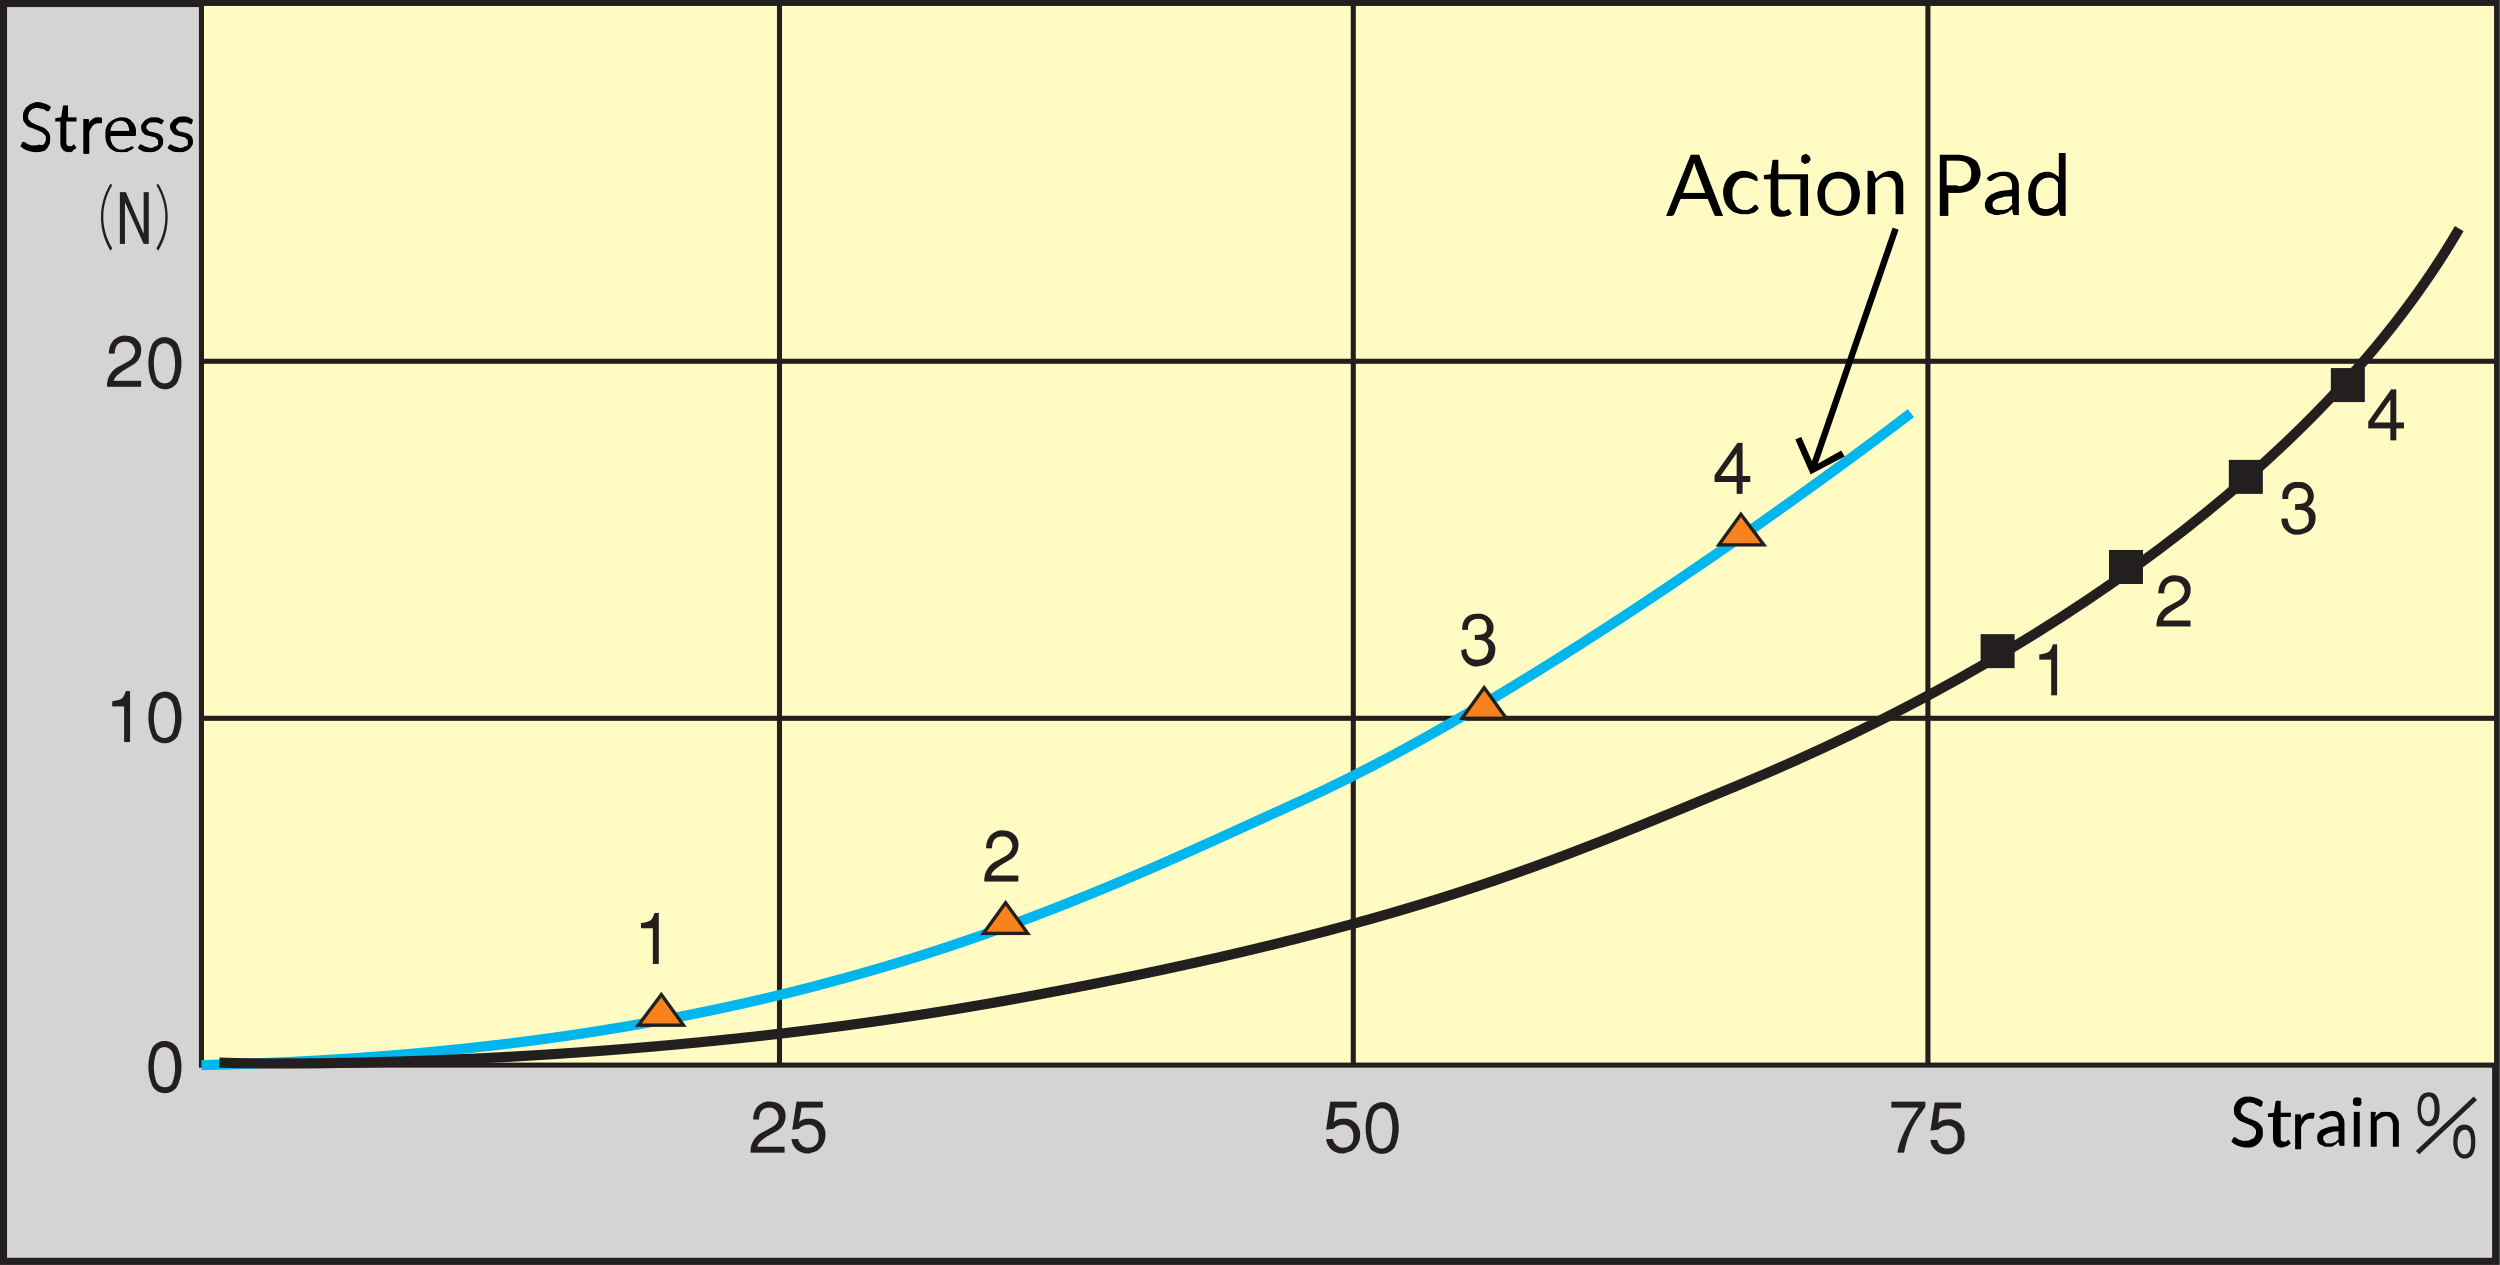
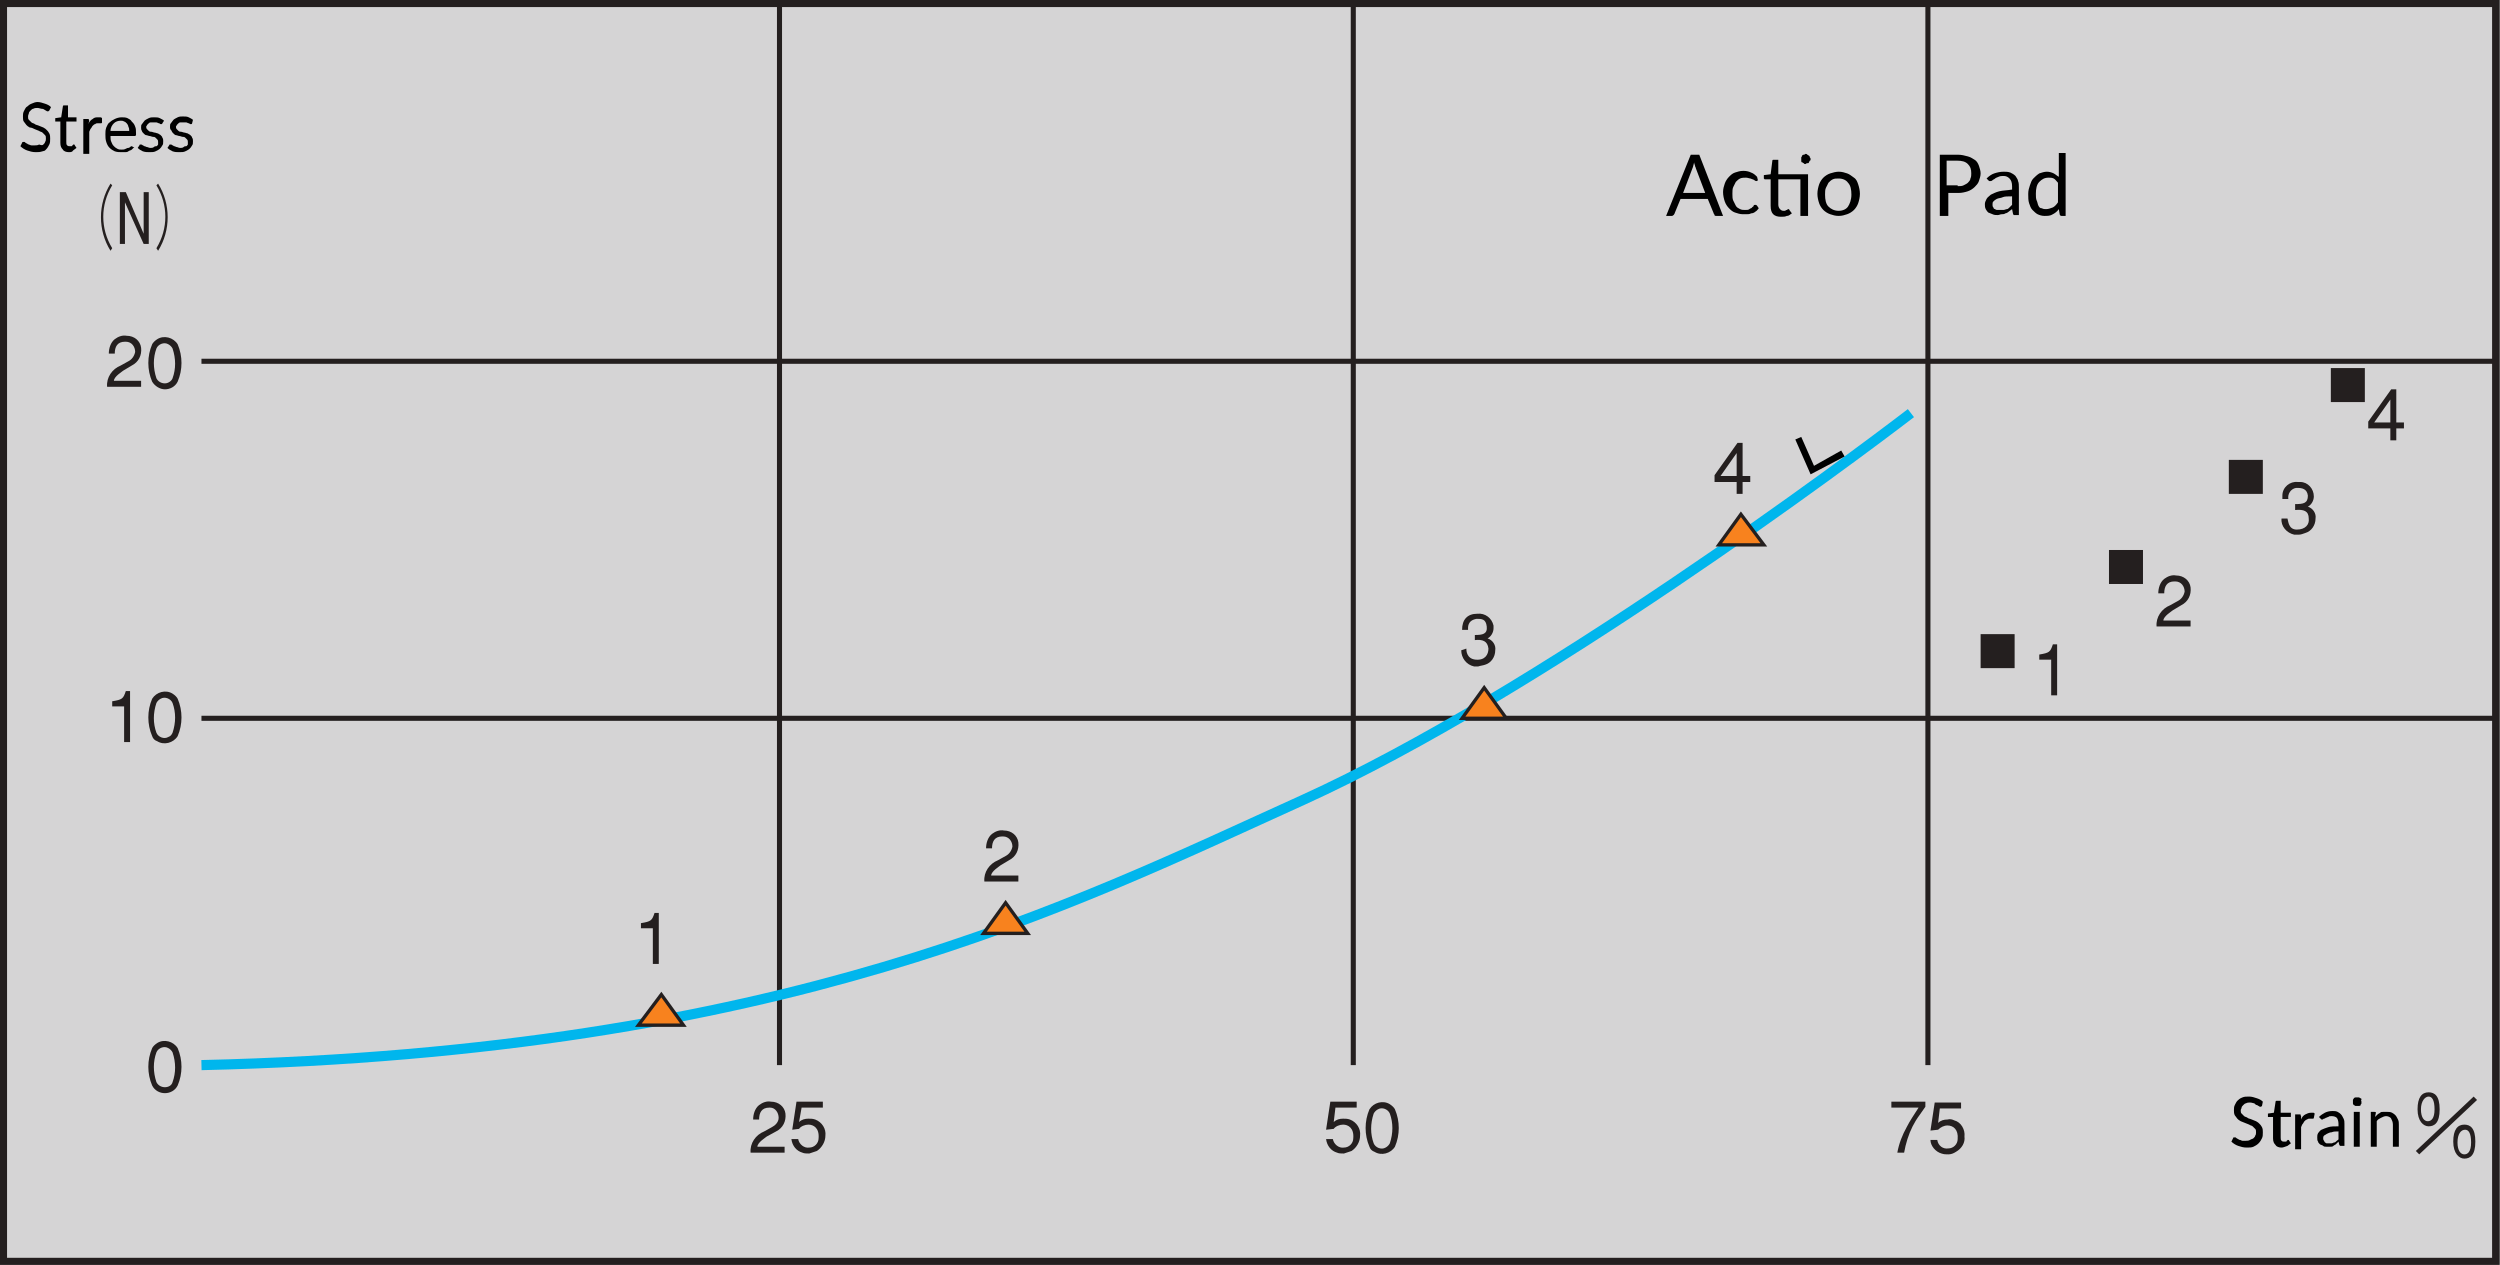
<svg xmlns="http://www.w3.org/2000/svg" version="1.1" id="レイヤー_1" x="0px" y="0px" viewBox="0 0 294.1 148.8" style="enable-background:new 0 0 294.1 148.8;" xml:space="preserve">
  <rect x="0" y="0" width="294.1" height="148.8" fill="#808080" stroke="none" />
  <style type="text/css">
	.st0{fill:#D5D4D5;}
	.st1{fill:none;stroke:#241F1F;stroke-width:0.859;}
	.st2{fill:#FFFBC3;}
	.st3{fill:none;stroke:#241F1F;stroke-width:0.597;}
	.st4{fill:#241F1F;}
	.st5{fill:none;stroke:#00B6ED;stroke-width:1.193;}
	.st6{fill:#F8821E;}
	.st7{fill:none;stroke:#241F1F;stroke-width:0.396;}
	.st8{fill:none;stroke:#241F1F;stroke-width:1.193;}
	.st9{fill:none;stroke:#000000;stroke-width:0.75;stroke-miterlimit:10;}
</style>
  <rect x="0.4" y="0.4" class="st0" width="293.2" height="148" />
  <rect x="0.4" y="0.4" class="st1" width="293.2" height="148" />
-   <rect x="23.7" y="0.4" class="st2" width="270" height="124.9" />
-   <rect x="23.7" y="0.4" class="st3" width="270" height="124.9" />
  <line class="st3" x1="293.7" y1="84.5" x2="23.7" y2="84.5" />
  <line class="st3" x1="293.7" y1="42.5" x2="23.7" y2="42.5" />
  <line class="st3" x1="91.7" y1="125.3" x2="91.7" y2="0.4" />
  <line class="st3" x1="159.2" y1="125.3" x2="159.2" y2="0.4" />
  <line class="st3" x1="226.8" y1="125.3" x2="226.8" y2="0.4" />
  <path class="st4" d="M19.4,127.9c-0.4,0-0.8-0.2-1-0.6c-0.4-1.2-0.4-2.4,0-3.5c0.2-0.5,0.9-0.8,1.4-0.5c0.2,0.1,0.4,0.3,0.5,0.5  c0.4,1.2,0.4,2.4,0,3.5C20.2,127.7,19.8,127.9,19.4,127.9 M19.4,128.6c0.6,0,1.2-0.3,1.5-0.9c0.6-1.4,0.6-3,0-4.4  c-0.5-0.8-1.6-1.1-2.4-0.6c-0.3,0.2-0.5,0.4-0.6,0.6c-0.6,1.4-0.6,3,0,4.4C18.2,128.3,18.8,128.6,19.4,128.6" />
  <path class="st4" d="M77.5,113.4v-6H77c-0.3,0.9-0.4,1-1.6,1.2v0.6h1.4v4.2C76.8,113.4,77.5,113.4,77.5,113.4z" />
  <path class="st4" d="M242,81.8v-6h-0.5c-0.3,0.9-0.4,1-1.6,1.2v0.6h1.4v4.2C241.3,81.8,242,81.8,242,81.8z" />
  <path class="st4" d="M117.7,101.8c-0.1,0.1-1.1,0.7-1.1,1.2h3.2v0.7h-4c-0.1-1.1,0.6-2.1,1.6-2.5l0.9-0.5c0.4-0.2,0.7-0.6,0.8-1.1  c0-0.6-0.4-1.2-1.1-1.2h-0.1c-0.9,0-1.2,0.6-1.2,1.4H116c0-0.6,0.2-1.3,0.7-1.7c0.4-0.3,0.9-0.5,1.4-0.4c0.9,0,1.6,0.6,1.7,1.4  c0.1,0.9-0.3,1.7-1.1,2.1L117.7,101.8z" />
  <path class="st4" d="M255.6,71.8c-0.1,0.1-1.1,0.7-1.1,1.2h3.2v0.7h-4c-0.1-1.1,0.6-2.1,1.6-2.5l0.9-0.5c0.4-0.2,0.7-0.6,0.8-1.1  c0-0.6-0.4-1.2-1.1-1.2h-0.1c-0.9,0-1.2,0.6-1.2,1.4h-0.7c0-0.6,0.2-1.3,0.7-1.7c0.4-0.3,0.9-0.5,1.4-0.4c0.9,0,1.6,0.6,1.7,1.4  c0.1,0.9-0.3,1.7-1.1,2.1L255.6,71.8z" />
  <path class="st4" d="M172.5,76.3c0,0.2,0,1.2,1.1,1.3s1.5-0.6,1.5-1.3c-0.1-0.9-0.7-1.1-1.6-1v-0.6c0.9,0,1.5-0.1,1.4-1  s-0.6-0.9-1.2-0.9c-1.1,0.2-1,1-1,1.3H172c0-1.2,0.6-1.9,1.8-1.9c0.9-0.1,1.7,0.5,1.9,1.4c0,0.1,0,0.2,0,0.3c0,0.5-0.3,1-0.7,1.2  c0.6,0.2,1,0.8,0.9,1.4c0,0.8-0.5,1.5-1.2,1.7c-0.3,0.1-0.5,0.1-0.8,0.2c-0.2,0-0.4,0-0.5,0c-0.9-0.2-1.5-1-1.5-1.9L172.5,76.3z" />
  <path class="st4" d="M268.4,61c-0.1,0.9,0.6,1.7,1.5,1.9c0.2,0,0.4,0,0.5,0c0.3,0,0.5-0.1,0.8-0.2c0.7-0.2,1.2-0.9,1.2-1.7  c0.1-0.6-0.3-1.2-0.9-1.4c0.4-0.2,0.7-0.7,0.7-1.2c0-0.9-0.7-1.7-1.6-1.7c-0.1,0-0.2,0-0.3,0c-0.9-0.1-1.8,0.6-1.8,1.6  c0,0.1,0,0.2,0,0.4h0.7c-0.1-0.6,0.3-1.2,0.9-1.3c0.1,0,0.1,0,0.2,0c0.5,0,1.1,0.1,1.2,0.9c0,0.9-0.5,1-1.5,1V60  c1-0.1,1.6,0.1,1.6,1c0.1,0.7-0.4,1.3-1.4,1.3s-1-1-1.1-1.3H268.4z" />
  <path class="st4" d="M204.3,56h-1.9l1.9-2.7V56z M204.3,56.7v1.4h0.7v-1.4h0.9V56H205v-3.9h-0.6l-2.7,3.8v0.8L204.3,56.7z" />
  <path class="st4" d="M281.2,49.7h-1.9l1.9-2.7V49.7z M281.2,50.4v1.4h0.7v-1.4h0.9v-0.7h-0.9v-3.9h-0.6l-2.7,3.8v0.8L281.2,50.4z" />
  <path class="st4" d="M14.6,87.3v-4.2h-1.4v-0.6c1.2-0.2,1.3-0.3,1.6-1.2h0.5v6C15.3,87.3,14.6,87.3,14.6,87.3z" />
  <path class="st4" d="M17.9,86.6c-0.6-1.4-0.6-3,0-4.4c0.5-0.8,1.6-1.1,2.4-0.6c0.3,0.2,0.5,0.4,0.6,0.6c0.6,1.4,0.6,3,0,4.4  c-0.5,0.8-1.6,1.1-2.4,0.6C18.2,87.1,18,86.9,17.9,86.6 M20.3,86.2c0.4-1.2,0.4-2.4,0-3.5c-0.2-0.5-0.9-0.8-1.4-0.5  c-0.2,0.1-0.4,0.3-0.5,0.5c-0.4,1.2-0.4,2.4,0,3.5c0.2,0.5,0.9,0.8,1.4,0.5C20.1,86.6,20.2,86.4,20.3,86.2" />
  <path class="st4" d="M14.5,43.6c-0.1,0.1-1.1,0.7-1.1,1.2h3.2v0.7h-4c-0.1-1.1,0.6-2.1,1.6-2.5l0.9-0.5c0.4-0.2,0.7-0.6,0.8-1.1  c0-0.6-0.4-1.2-1.1-1.2h-0.1c-0.9,0-1.2,0.6-1.2,1.4h-0.7c0-0.6,0.2-1.3,0.7-1.7c0.4-0.3,0.9-0.5,1.4-0.4c0.9,0,1.6,0.6,1.7,1.4  c0.1,0.9-0.3,1.7-1.1,2.1L14.5,43.6z" />
  <path class="st4" d="M19.4,45.1c-0.4,0-0.8-0.2-1-0.6c-0.4-1.2-0.4-2.4,0-3.5c0.2-0.5,0.9-0.8,1.4-0.5c0.2,0.1,0.4,0.3,0.5,0.5  c0.4,1.2,0.4,2.4,0,3.5C20.2,44.8,19.8,45.1,19.4,45.1 M19.4,45.8c0.6,0,1.2-0.3,1.5-0.9c0.6-1.4,0.6-3,0-4.4  c-0.5-0.8-1.6-1.1-2.4-0.6c-0.3,0.2-0.5,0.4-0.6,0.6c-0.6,1.4-0.6,3,0,4.4C18.2,45.4,18.8,45.8,19.4,45.8" />
  <path class="st4" d="M90.2,133.7c-0.1,0.1-1.1,0.7-1.1,1.2h3.2v0.7h-4c-0.1-1.1,0.6-2.1,1.6-2.5l0.9-0.5c0.4-0.2,0.8-0.6,0.8-1.1  c0-0.6-0.4-1.2-1-1.2h-0.1c-0.9,0-1.2,0.6-1.2,1.4h-0.7c0-0.6,0.2-1.3,0.7-1.7c0.4-0.3,0.9-0.5,1.4-0.4c0.9,0,1.6,0.6,1.7,1.4  c0.1,0.9-0.3,1.7-1.1,2.1L90.2,133.7z" />
  <path class="st4" d="M93.2,132.9l0.5-3.3h3.1v0.7h-2.5L94,132c0.3-0.3,0.7-0.4,1.1-0.4c0.3,0,0.5,0,0.8,0.1c0.8,0.3,1.3,1.1,1.2,1.9  c0,0.7-0.4,1.4-1,1.8c-0.3,0.1-0.6,0.2-0.9,0.3c-0.3,0-0.6,0-0.8-0.1c-0.7-0.2-1.2-0.8-1.3-1.6h0.8c0.1,0.6,0.7,1.1,1.3,1  c0.6,0,1.1-0.5,1.1-1.1c0.1-1.2-0.6-1.6-1.2-1.6c-0.4,0-0.9,0.2-1.1,0.5L93.2,132.9z" />
  <path class="st4" d="M156,132.9l0.5-3.3h3.1v0.7h-2.5l-0.2,1.7c0.3-0.3,0.7-0.4,1.1-0.4c0.3,0,0.5,0,0.8,0.1  c0.8,0.3,1.3,1.1,1.2,1.9c0,0.7-0.4,1.4-1,1.8c-0.3,0.1-0.6,0.2-0.9,0.3c-0.3,0-0.6,0-0.8-0.1c-0.7-0.2-1.2-0.8-1.3-1.6h0.8  c0.1,0.6,0.7,1.1,1.3,1c0.6,0,1.1-0.5,1.1-1.1c0.1-1.2-0.6-1.6-1.2-1.6c-0.4,0-0.9,0.2-1.1,0.5L156,132.9z" />
  <path class="st4" d="M161.1,134.9c-0.6-1.4-0.6-3,0-4.4c0.5-0.8,1.6-1.1,2.4-0.6c0.3,0.2,0.5,0.4,0.6,0.6c0.6,1.4,0.6,3,0,4.4  c-0.5,0.8-1.6,1.1-2.4,0.6C161.4,135.4,161.2,135.2,161.1,134.9 M163.5,134.5c0.4-1.2,0.4-2.4,0-3.5c-0.2-0.5-0.9-0.8-1.4-0.5  c-0.2,0.1-0.4,0.3-0.5,0.5c-0.4,1.2-0.4,2.4,0,3.5c0.2,0.5,0.9,0.8,1.4,0.5C163.2,134.9,163.4,134.7,163.5,134.5" />
  <path class="st4" d="M222.5,129.6h4v0.6l-0.7,1c-0.3,0.4-0.6,0.9-0.8,1.3c-0.5,1-0.8,2-1,3.1h-0.8c0.2-1.1,0.6-2.1,1.1-3  c0.4-0.8,0.9-1.5,1.4-2.3h-3.2V129.6z" />
  <path class="st4" d="M228,132.9c0.3-0.3,0.7-0.5,1.1-0.5c0.7,0,1.3,0.5,1.2,1.6c0,0.6-0.5,1.1-1.1,1.1c-0.6,0.1-1.2-0.3-1.3-1h-0.8  c0,0.7,0.6,1.4,1.3,1.6c0.3,0.1,0.5,0.1,0.8,0.1s0.6-0.1,0.9-0.3c0.7-0.4,1.1-1.1,1-1.8c0.1-0.8-0.4-1.7-1.2-1.9  c-0.2-0.1-0.5-0.2-0.8-0.1c-0.4,0-0.8,0.1-1.1,0.4l0.2-1.7h2.5v-0.7h-3.1l-0.5,3.3L228,132.9z" />
  <path class="st4" d="M285.7,129c0.4,0,0.7,0.4,0.7,1.5s-0.4,1.4-0.8,1.4s-0.8-0.4-0.8-1.4S285.3,129,285.7,129 M285.7,128.5  c-0.8,0-1.3,0.6-1.3,2s0.7,2,1.3,2c0.7,0,1.3-0.4,1.3-2S286.4,128.5,285.7,128.5 M289.9,132.3c-0.8,0-1.3,0.6-1.3,2s0.7,2,1.3,2  c0.7,0,1.3-0.4,1.3-2S290.6,132.3,289.9,132.3 M290,132.9c0.4,0,0.7,0.4,0.7,1.5s-0.4,1.4-0.8,1.4s-0.8-0.4-0.8-1.4  S289.5,132.9,290,132.9 M284.6,135.8l6.8-6.4L291,129l-6.8,6.4L284.6,135.8z" />
  <path class="st5" d="M224.8,48.6c-6.9,5.3-43.8,32.9-71.5,45.5c-27.4,12.4-60.9,29.6-129.6,31.2" />
  <polygon class="st6" points="204.8,60.5 207.5,64.1 202.2,64.1 " />
  <polygon class="st7" points="204.8,60.5 207.5,64.1 202.2,64.1 " />
  <polygon class="st6" points="174.6,80.9 177.2,84.5 172,84.5 " />
  <polygon class="st7" points="174.6,80.9 177.2,84.5 172,84.5 " />
  <polygon class="st6" points="118.3,106.2 120.9,109.8 115.7,109.8 " />
  <polygon class="st7" points="118.3,106.2 120.9,109.8 115.7,109.8 " />
  <polygon class="st6" points="77.8,117 80.4,120.6 75.1,120.6 " />
  <polygon class="st7" points="77.8,117 80.4,120.6 75.1,120.6 " />
-   <path class="st8" d="M25.8,125c6.9,0.3,50.3,0.6,95.3-7.8s61.6-15.8,83.8-25c34.7-14.4,68.2-37.5,84.4-65.3" />
  <rect x="233" y="74.6" class="st4" width="4" height="4" />
  <rect x="248.1" y="64.7" class="st4" width="4" height="4" />
  <rect x="262.2" y="54.1" class="st4" width="4" height="4" />
  <rect x="274.2" y="43.3" class="st4" width="4" height="4" />
  <path class="st4" d="M13.2,21.8c-1.4,2.3-1.4,5.1,0,7.4L13,29.5c-1.5-2.4-1.5-5.5,0-7.9L13.2,21.8z" />
  <polygon class="st4" points="16.9,28.7 14.7,23.8 14.7,28.7 14.1,28.7 14.1,22.6 14.8,22.6 16.9,27.5 16.9,22.6 17.5,22.6   17.5,28.7 " />
  <path class="st4" d="M18.4,21.8c1.4,2.3,1.4,5.1,0,7.4l0.2,0.3c1.5-2.4,1.5-5.5,0-7.9L18.4,21.8z" />
  <g>
    <g>
-       <line class="st9" x1="213.3" y1="55" x2="223" y2="26.9" />
      <g>
        <polygon points="217,53.7 216.6,53 213.4,54.8 211.9,51.4 211.2,51.7 213,55.8    " />
      </g>
    </g>
  </g>
  <g>
    <path d="M202.7,25.4h-0.8c-0.1,0-0.2,0-0.2-0.1s-0.1-0.1-0.1-0.2l-0.7-1.7h-3.2l-0.7,1.7c0,0.1-0.1,0.1-0.1,0.2   c-0.1,0-0.1,0.1-0.2,0.1H196l2.9-7.2h1L202.7,25.4z M200.6,22.7l-1.1-2.9c0-0.1-0.1-0.2-0.1-0.3c0-0.1-0.1-0.2-0.1-0.4   c-0.1,0.3-0.1,0.5-0.2,0.7l-1.1,2.9H200.6z" />
    <path d="M206.8,21.2C206.8,21.2,206.7,21.3,206.8,21.2c-0.1,0.1-0.1,0.1-0.2,0.1c0,0-0.1,0-0.2-0.1c-0.1,0-0.1-0.1-0.2-0.1   c-0.1,0-0.2-0.1-0.3-0.1c-0.1,0-0.3-0.1-0.5-0.1c-0.2,0-0.5,0-0.7,0.1c-0.2,0.1-0.3,0.2-0.5,0.4c-0.1,0.2-0.2,0.4-0.3,0.6   c-0.1,0.2-0.1,0.5-0.1,0.8c0,0.3,0,0.6,0.1,0.8c0.1,0.2,0.2,0.4,0.3,0.6c0.1,0.2,0.3,0.3,0.5,0.4s0.4,0.1,0.6,0.1   c0.2,0,0.4,0,0.5-0.1c0.1-0.1,0.3-0.1,0.3-0.2c0.1-0.1,0.2-0.1,0.2-0.2s0.1-0.1,0.2-0.1c0.1,0,0.1,0,0.2,0.1l0.2,0.3   c-0.1,0.1-0.2,0.3-0.4,0.4c-0.1,0.1-0.3,0.2-0.5,0.2c-0.2,0.1-0.3,0.1-0.5,0.1c-0.2,0-0.4,0-0.5,0c-0.3,0-0.6-0.1-0.9-0.2   s-0.5-0.3-0.7-0.5c-0.2-0.2-0.4-0.5-0.5-0.8c-0.1-0.3-0.2-0.7-0.2-1.1c0-0.4,0.1-0.7,0.2-1c0.1-0.3,0.3-0.6,0.5-0.8   c0.2-0.2,0.4-0.4,0.7-0.5c0.3-0.1,0.6-0.2,1-0.2c0.4,0,0.7,0.1,0.9,0.2c0.3,0.1,0.5,0.3,0.7,0.5L206.8,21.2z" />
    <path d="M212.7,25.4h-0.9v-4.3h-2.6v3c0,0.2,0.1,0.4,0.2,0.5c0.1,0.1,0.2,0.2,0.4,0.2c0.1,0,0.2,0,0.2,0s0.1-0.1,0.2-0.1   c0.1,0,0.1-0.1,0.1-0.1s0.1,0,0.1,0c0,0,0.1,0,0.1,0.1l0.3,0.4c-0.2,0.1-0.3,0.3-0.6,0.3c-0.2,0.1-0.4,0.1-0.7,0.1   c-0.4,0-0.7-0.1-0.9-0.3c-0.2-0.2-0.3-0.5-0.3-1v-3.1h-0.6c-0.1,0-0.1,0-0.1,0c0,0-0.1-0.1-0.1-0.1v-0.4l0.8-0.1l0.2-1.6   c0,0,0-0.1,0.1-0.1c0,0,0.1,0,0.1,0h0.5v1.7h3.5V25.4z M213,18.7c0,0.1,0,0.2-0.1,0.2c0,0.1-0.1,0.1-0.1,0.2s-0.1,0.1-0.2,0.1   c-0.1,0-0.2,0.1-0.2,0.1s-0.2,0-0.2-0.1c-0.1,0-0.1-0.1-0.2-0.1s-0.1-0.1-0.1-0.2c0-0.1,0-0.2,0-0.2c0-0.1,0-0.2,0-0.2   s0.1-0.1,0.1-0.2c0.1-0.1,0.1-0.1,0.2-0.1c0.1,0,0.2-0.1,0.2-0.1s0.2,0,0.2,0.1c0.1,0,0.1,0.1,0.2,0.1c0.1,0.1,0.1,0.1,0.1,0.2   C212.9,18.5,213,18.6,213,18.7z" />
    <path d="M216.3,20.2c0.4,0,0.7,0.1,1,0.2s0.5,0.3,0.8,0.5s0.4,0.5,0.5,0.8c0.1,0.3,0.2,0.7,0.2,1.1c0,0.4-0.1,0.8-0.2,1.1   c-0.1,0.3-0.3,0.6-0.5,0.8c-0.2,0.2-0.5,0.4-0.8,0.5c-0.3,0.1-0.6,0.2-1,0.2c-0.4,0-0.7-0.1-1-0.2c-0.3-0.1-0.6-0.3-0.8-0.5   c-0.2-0.2-0.4-0.5-0.5-0.8c-0.1-0.3-0.2-0.7-0.2-1.1c0-0.4,0.1-0.8,0.2-1.1c0.1-0.3,0.3-0.6,0.5-0.8s0.5-0.4,0.8-0.5   C215.6,20.3,216,20.2,216.3,20.2z M216.3,24.8c0.5,0,0.9-0.2,1.1-0.5c0.2-0.3,0.4-0.8,0.4-1.4c0-0.6-0.1-1.1-0.4-1.4   c-0.2-0.3-0.6-0.5-1.1-0.5c-0.3,0-0.5,0-0.7,0.1c-0.2,0.1-0.3,0.2-0.5,0.4c-0.1,0.2-0.2,0.4-0.3,0.6c-0.1,0.2-0.1,0.5-0.1,0.8   c0,0.6,0.1,1.1,0.4,1.4S215.8,24.8,216.3,24.8z" />
-     <path d="M220.7,21c0.1-0.1,0.2-0.2,0.3-0.3s0.3-0.2,0.4-0.3s0.3-0.1,0.4-0.2c0.2,0,0.3-0.1,0.5-0.1c0.3,0,0.5,0,0.7,0.1   c0.2,0.1,0.4,0.2,0.5,0.4c0.1,0.2,0.2,0.4,0.3,0.6c0.1,0.2,0.1,0.5,0.1,0.8v3.2h-0.9v-3.2c0-0.4-0.1-0.7-0.3-0.9   c-0.2-0.2-0.4-0.3-0.8-0.3c-0.3,0-0.5,0.1-0.7,0.2c-0.2,0.1-0.4,0.3-0.6,0.5v3.7h-0.9v-5.1h0.5c0.1,0,0.2,0.1,0.2,0.2L220.7,21z" />
    <path d="M230.3,18.2c0.5,0,0.8,0.1,1.2,0.2s0.6,0.3,0.8,0.4s0.4,0.4,0.5,0.7s0.2,0.6,0.2,0.9c0,0.3-0.1,0.6-0.2,0.9   c-0.1,0.3-0.3,0.5-0.5,0.7c-0.2,0.2-0.5,0.4-0.8,0.5c-0.3,0.1-0.7,0.2-1.1,0.2h-1.2v2.7h-1v-7.2H230.3z M230.3,21.9   c0.3,0,0.5,0,0.7-0.1s0.4-0.2,0.5-0.3c0.1-0.1,0.3-0.3,0.3-0.5c0.1-0.2,0.1-0.4,0.1-0.6c0-0.5-0.1-0.8-0.4-1.1   c-0.3-0.3-0.7-0.4-1.3-0.4h-1.2v2.9H230.3z" />
    <path d="M233.7,21c0.3-0.3,0.6-0.5,0.9-0.6c0.3-0.1,0.7-0.2,1.1-0.2c0.3,0,0.5,0,0.8,0.1c0.2,0.1,0.4,0.2,0.6,0.4   c0.1,0.2,0.3,0.4,0.3,0.6c0.1,0.2,0.1,0.5,0.1,0.8v3.2h-0.4c-0.1,0-0.2,0-0.2,0c0,0-0.1-0.1-0.1-0.2l-0.1-0.5   c-0.1,0.1-0.3,0.2-0.4,0.3c-0.1,0.1-0.3,0.2-0.4,0.2c-0.1,0.1-0.3,0.1-0.4,0.1c-0.2,0-0.3,0.1-0.5,0.1c-0.2,0-0.4,0-0.6-0.1   c-0.2-0.1-0.3-0.1-0.5-0.2c-0.1-0.1-0.2-0.2-0.3-0.4s-0.1-0.4-0.1-0.6c0-0.2,0.1-0.4,0.2-0.6c0.1-0.2,0.3-0.3,0.5-0.5   c0.2-0.1,0.6-0.3,1-0.4s0.9-0.1,1.5-0.2v-0.4c0-0.4-0.1-0.7-0.3-0.9s-0.4-0.3-0.7-0.3c-0.2,0-0.4,0-0.6,0.1s-0.3,0.1-0.4,0.2   s-0.2,0.1-0.3,0.2c-0.1,0.1-0.2,0.1-0.2,0.1c-0.1,0-0.1,0-0.2,0c0,0-0.1-0.1-0.1-0.1L233.7,21z M236.6,23.1c-0.4,0-0.8,0-1,0.1   s-0.5,0.1-0.7,0.2s-0.3,0.2-0.4,0.3c-0.1,0.1-0.1,0.2-0.1,0.4c0,0.1,0,0.2,0.1,0.3c0,0.1,0.1,0.2,0.2,0.2c0.1,0.1,0.2,0.1,0.3,0.1   s0.2,0,0.3,0c0.2,0,0.3,0,0.4,0s0.3-0.1,0.4-0.1s0.2-0.1,0.3-0.2c0.1-0.1,0.2-0.2,0.3-0.3V23.1z" />
    <path d="M243,18v7.4h-0.5c-0.1,0-0.2-0.1-0.2-0.2l-0.1-0.6c-0.2,0.3-0.5,0.5-0.7,0.6c-0.3,0.2-0.6,0.2-1,0.2   c-0.3,0-0.6-0.1-0.8-0.2c-0.2-0.1-0.4-0.3-0.6-0.5c-0.2-0.2-0.3-0.5-0.4-0.8c-0.1-0.3-0.1-0.7-0.1-1.1c0-0.4,0.1-0.7,0.2-1   c0.1-0.3,0.2-0.6,0.4-0.8s0.4-0.4,0.7-0.6c0.3-0.1,0.6-0.2,0.9-0.2c0.3,0,0.6,0.1,0.8,0.2s0.4,0.3,0.6,0.4V18H243z M242.1,21.5   c-0.2-0.2-0.3-0.4-0.5-0.5s-0.4-0.1-0.6-0.1c-0.5,0-0.8,0.2-1.1,0.5c-0.3,0.3-0.4,0.8-0.4,1.4c0,0.3,0,0.6,0.1,0.8s0.1,0.4,0.2,0.6   c0.1,0.2,0.2,0.3,0.4,0.3c0.2,0.1,0.3,0.1,0.5,0.1c0.3,0,0.5-0.1,0.8-0.2c0.2-0.1,0.4-0.3,0.6-0.6V21.5z" />
  </g>
  <g>
    <path d="M5.8,13C5.8,13,5.8,13.1,5.8,13c-0.1,0.1-0.1,0.1-0.2,0.1c0,0-0.1,0-0.2-0.1c-0.1,0-0.1-0.1-0.2-0.1   c-0.1-0.1-0.2-0.1-0.3-0.1c-0.1,0-0.3-0.1-0.5-0.1c-0.2,0-0.3,0-0.5,0.1c-0.1,0-0.2,0.1-0.3,0.2s-0.2,0.2-0.2,0.3s-0.1,0.2-0.1,0.4   c0,0.2,0,0.3,0.1,0.4c0.1,0.1,0.2,0.2,0.3,0.3s0.3,0.1,0.4,0.2s0.3,0.1,0.5,0.2s0.3,0.1,0.5,0.2c0.2,0.1,0.3,0.2,0.4,0.3   s0.2,0.2,0.3,0.4s0.1,0.4,0.1,0.6c0,0.3,0,0.5-0.1,0.7c-0.1,0.2-0.2,0.4-0.4,0.6S5.3,17.7,5,17.8s-0.5,0.1-0.8,0.1   c-0.4,0-0.7-0.1-1-0.2c-0.3-0.1-0.6-0.3-0.8-0.5l0.2-0.4c0,0,0-0.1,0.1-0.1s0.1,0,0.1,0c0,0,0.1,0,0.1,0c0,0,0.1,0.1,0.1,0.1   c0.1,0,0.1,0.1,0.2,0.1c0.1,0.1,0.2,0.1,0.2,0.1s0.2,0.1,0.3,0.1s0.2,0,0.4,0c0.2,0,0.3,0,0.5-0.1C4.9,17.1,5,17.1,5.1,17   c0.1-0.1,0.2-0.2,0.2-0.3c0.1-0.1,0.1-0.3,0.1-0.4c0-0.2,0-0.3-0.1-0.4c-0.1-0.1-0.2-0.2-0.3-0.3c-0.1-0.1-0.3-0.1-0.4-0.2   c-0.2-0.1-0.3-0.1-0.5-0.2C3.9,15.1,3.7,15,3.5,15c-0.2-0.1-0.3-0.2-0.4-0.3s-0.2-0.3-0.3-0.4s-0.1-0.4-0.1-0.6   c0-0.2,0-0.4,0.1-0.6c0.1-0.2,0.2-0.4,0.3-0.5c0.2-0.1,0.3-0.3,0.6-0.4C3.9,12.1,4.2,12,4.4,12c0.3,0,0.6,0.1,0.9,0.2   c0.3,0.1,0.5,0.2,0.7,0.4L5.8,13z" />
    <path d="M8.1,17.9c-0.3,0-0.6-0.1-0.7-0.3c-0.2-0.2-0.3-0.4-0.3-0.8v-2.5H6.6c0,0-0.1,0-0.1,0s0-0.1,0-0.1v-0.3l0.7-0.1l0.2-1.3   c0,0,0-0.1,0.1-0.1c0,0,0.1,0,0.1,0h0.4v1.4H9v0.5H7.8v2.4c0,0.2,0,0.3,0.1,0.4s0.2,0.1,0.3,0.1c0.1,0,0.1,0,0.2,0s0.1,0,0.1-0.1   c0,0,0.1,0,0.1-0.1c0,0,0.1,0,0.1,0c0,0,0.1,0,0.1,0.1l0.2,0.3c-0.1,0.1-0.3,0.2-0.4,0.3C8.5,17.9,8.3,17.9,8.1,17.9z" />
    <path d="M10.4,14.6c0.1-0.3,0.3-0.5,0.5-0.6c0.2-0.2,0.4-0.2,0.7-0.2c0.1,0,0.2,0,0.2,0c0.1,0,0.1,0,0.2,0.1L12,14.4   c0,0.1-0.1,0.1-0.1,0.1c0,0-0.1,0-0.2,0c-0.1,0-0.2,0-0.2,0c-0.1,0-0.2,0-0.3,0.1c-0.1,0-0.2,0.1-0.3,0.2c-0.1,0.1-0.1,0.2-0.2,0.3   c-0.1,0.1-0.1,0.2-0.2,0.4v2.6H9.8v-4.1h0.4c0.1,0,0.1,0,0.2,0s0,0.1,0.1,0.2L10.4,14.6z" />
    <path d="M15.8,17.3c-0.1,0.1-0.2,0.2-0.3,0.3c-0.1,0.1-0.3,0.1-0.4,0.2c-0.1,0.1-0.3,0.1-0.4,0.1s-0.3,0-0.4,0   c-0.3,0-0.5,0-0.8-0.1c-0.2-0.1-0.4-0.2-0.6-0.4s-0.3-0.4-0.4-0.7c-0.1-0.3-0.1-0.6-0.1-0.9c0-0.3,0-0.5,0.1-0.8   c0.1-0.2,0.2-0.5,0.4-0.6c0.2-0.2,0.4-0.3,0.6-0.4c0.2-0.1,0.5-0.2,0.8-0.2c0.2,0,0.5,0,0.7,0.1c0.2,0.1,0.4,0.2,0.5,0.4   c0.2,0.2,0.3,0.3,0.4,0.6c0.1,0.2,0.1,0.5,0.1,0.8c0,0.1,0,0.2,0,0.2c0,0-0.1,0.1-0.1,0.1H13c0,0.3,0,0.5,0.1,0.7   c0.1,0.2,0.1,0.3,0.3,0.5c0.1,0.1,0.2,0.2,0.4,0.3c0.2,0.1,0.3,0.1,0.5,0.1c0.2,0,0.3,0,0.5-0.1s0.2-0.1,0.3-0.1   c0.1,0,0.2-0.1,0.2-0.1s0.1-0.1,0.2-0.1c0.1,0,0.1,0,0.1,0.1L15.8,17.3z M15.2,15.4c0-0.2,0-0.3-0.1-0.5c0-0.1-0.1-0.3-0.2-0.4   c-0.1-0.1-0.2-0.2-0.3-0.2c-0.1-0.1-0.3-0.1-0.4-0.1c-0.3,0-0.6,0.1-0.8,0.3C13.2,14.7,13,15,13,15.4H15.2z" />
    <path d="M19.1,14.5c0,0.1-0.1,0.1-0.1,0.1c0,0-0.1,0-0.1,0c-0.1,0-0.1-0.1-0.2-0.1s-0.2-0.1-0.3-0.1c-0.1,0-0.2,0-0.4,0   c-0.1,0-0.2,0-0.3,0c-0.1,0-0.2,0.1-0.2,0.1c-0.1,0.1-0.1,0.1-0.2,0.2c0,0.1-0.1,0.1-0.1,0.2c0,0.1,0,0.2,0.1,0.3s0.1,0.1,0.2,0.2   c0.1,0.1,0.2,0.1,0.3,0.1c0.1,0,0.3,0.1,0.4,0.1s0.3,0.1,0.4,0.1c0.1,0.1,0.2,0.1,0.3,0.2c0.1,0.1,0.2,0.2,0.2,0.3   c0.1,0.1,0.1,0.3,0.1,0.4c0,0.2,0,0.4-0.1,0.5c-0.1,0.2-0.2,0.3-0.3,0.4c-0.1,0.1-0.3,0.2-0.5,0.3c-0.2,0.1-0.4,0.1-0.7,0.1   c-0.3,0-0.5,0-0.8-0.1c-0.2-0.1-0.4-0.2-0.6-0.4l0.2-0.3c0,0,0-0.1,0.1-0.1c0,0,0.1,0,0.1,0c0,0,0.1,0,0.2,0.1   c0.1,0,0.1,0.1,0.2,0.1c0.1,0,0.2,0.1,0.3,0.1c0.1,0,0.2,0.1,0.4,0.1c0.1,0,0.3,0,0.4-0.1s0.2-0.1,0.3-0.1s0.1-0.1,0.2-0.2   c0-0.1,0-0.2,0-0.3c0-0.1,0-0.2-0.1-0.3s-0.1-0.1-0.2-0.2c-0.1-0.1-0.2-0.1-0.3-0.1c-0.1,0-0.3-0.1-0.4-0.1c-0.1,0-0.3-0.1-0.4-0.1   s-0.2-0.1-0.3-0.2s-0.2-0.2-0.2-0.3c-0.1-0.1-0.1-0.3-0.1-0.4c0-0.2,0-0.3,0.1-0.4c0.1-0.1,0.2-0.3,0.3-0.4   c0.1-0.1,0.3-0.2,0.5-0.3s0.4-0.1,0.6-0.1c0.3,0,0.5,0,0.7,0.1c0.2,0.1,0.4,0.2,0.5,0.3L19.1,14.5z" />
    <path d="M22.6,14.5c0,0.1-0.1,0.1-0.1,0.1c0,0-0.1,0-0.1,0c-0.1,0-0.1-0.1-0.2-0.1s-0.2-0.1-0.3-0.1c-0.1,0-0.2,0-0.4,0   c-0.1,0-0.2,0-0.3,0c-0.1,0-0.2,0.1-0.2,0.1c-0.1,0.1-0.1,0.1-0.2,0.2c0,0.1-0.1,0.1-0.1,0.2c0,0.1,0,0.2,0.1,0.3s0.1,0.1,0.2,0.2   c0.1,0.1,0.2,0.1,0.3,0.1c0.1,0,0.3,0.1,0.4,0.1s0.3,0.1,0.4,0.1c0.1,0.1,0.2,0.1,0.3,0.2c0.1,0.1,0.2,0.2,0.2,0.3   c0.1,0.1,0.1,0.3,0.1,0.4c0,0.2,0,0.4-0.1,0.5c-0.1,0.2-0.2,0.3-0.3,0.4c-0.1,0.1-0.3,0.2-0.5,0.3c-0.2,0.1-0.4,0.1-0.7,0.1   c-0.3,0-0.5,0-0.8-0.1c-0.2-0.1-0.4-0.2-0.6-0.4l0.2-0.3c0,0,0-0.1,0.1-0.1c0,0,0.1,0,0.1,0c0,0,0.1,0,0.2,0.1   c0.1,0,0.1,0.1,0.2,0.1c0.1,0,0.2,0.1,0.3,0.1c0.1,0,0.2,0.1,0.4,0.1c0.1,0,0.3,0,0.4-0.1s0.2-0.1,0.3-0.1s0.1-0.1,0.2-0.2   c0-0.1,0-0.2,0-0.3c0-0.1,0-0.2-0.1-0.3s-0.1-0.1-0.2-0.2c-0.1-0.1-0.2-0.1-0.3-0.1c-0.1,0-0.3-0.1-0.4-0.1c-0.1,0-0.3-0.1-0.4-0.1   s-0.2-0.1-0.3-0.2s-0.2-0.2-0.2-0.3C20,15.2,20,15.1,20,14.9c0-0.2,0-0.3,0.1-0.4c0.1-0.1,0.2-0.3,0.3-0.4c0.1-0.1,0.3-0.2,0.5-0.3   s0.4-0.1,0.6-0.1c0.3,0,0.5,0,0.7,0.1c0.2,0.1,0.4,0.2,0.5,0.3L22.6,14.5z" />
  </g>
  <g>
    <path d="M266.1,130.1C266.1,130.1,266,130.1,266.1,130.1c-0.1,0.1-0.1,0.1-0.2,0.1c0,0-0.1,0-0.2-0.1c-0.1,0-0.1-0.1-0.2-0.1   s-0.2-0.1-0.3-0.2c-0.1,0-0.3-0.1-0.5-0.1c-0.2,0-0.3,0-0.5,0.1c-0.1,0-0.2,0.1-0.3,0.2c-0.1,0.1-0.2,0.2-0.2,0.3   c0,0.1-0.1,0.2-0.1,0.3c0,0.2,0,0.3,0.1,0.4c0.1,0.1,0.2,0.2,0.3,0.3c0.1,0.1,0.3,0.1,0.4,0.2s0.3,0.1,0.5,0.2s0.3,0.1,0.5,0.2   c0.2,0.1,0.3,0.2,0.4,0.3c0.1,0.1,0.2,0.2,0.3,0.4c0.1,0.2,0.1,0.4,0.1,0.6c0,0.3,0,0.5-0.1,0.7c-0.1,0.2-0.2,0.4-0.4,0.6   c-0.2,0.2-0.4,0.3-0.6,0.4c-0.2,0.1-0.5,0.1-0.8,0.1c-0.4,0-0.7-0.1-1-0.2s-0.6-0.3-0.8-0.5l0.2-0.4c0,0,0-0.1,0.1-0.1   c0,0,0.1,0,0.1,0c0,0,0.1,0,0.1,0c0,0,0.1,0.1,0.1,0.1c0.1,0,0.1,0.1,0.2,0.1c0.1,0.1,0.2,0.1,0.2,0.1c0.1,0,0.2,0.1,0.3,0.1   c0.1,0,0.2,0,0.4,0c0.2,0,0.3,0,0.5-0.1c0.1-0.1,0.3-0.1,0.4-0.2c0.1-0.1,0.2-0.2,0.2-0.3c0.1-0.1,0.1-0.3,0.1-0.4   c0-0.2,0-0.3-0.1-0.4c-0.1-0.1-0.2-0.2-0.3-0.3c-0.1-0.1-0.3-0.1-0.4-0.2c-0.2-0.1-0.3-0.1-0.5-0.2s-0.3-0.1-0.5-0.2   c-0.2-0.1-0.3-0.2-0.4-0.3c-0.1-0.1-0.2-0.3-0.3-0.4c-0.1-0.2-0.1-0.4-0.1-0.6c0-0.2,0-0.4,0.1-0.6c0.1-0.2,0.2-0.4,0.3-0.5   s0.3-0.3,0.6-0.4c0.2-0.1,0.5-0.1,0.8-0.1c0.3,0,0.6,0.1,0.9,0.2c0.3,0.1,0.5,0.2,0.7,0.4L266.1,130.1z" />
    <path d="M268.4,135c-0.3,0-0.6-0.1-0.7-0.3c-0.2-0.2-0.3-0.4-0.3-0.8v-2.5h-0.5c0,0-0.1,0-0.1,0s0-0.1,0-0.1V131l0.7-0.1l0.2-1.3   c0,0,0-0.1,0.1-0.1s0.1,0,0.1,0h0.4v1.4h1.2v0.5h-1.2v2.4c0,0.2,0,0.3,0.1,0.4c0.1,0.1,0.2,0.1,0.3,0.1c0.1,0,0.1,0,0.2,0   c0.1,0,0.1,0,0.1-0.1c0,0,0.1,0,0.1-0.1c0,0,0.1,0,0.1,0c0,0,0.1,0,0.1,0.1l0.2,0.3c-0.1,0.1-0.3,0.2-0.4,0.3   C268.8,134.9,268.6,135,268.4,135z" />
    <path d="M270.7,131.7c0.1-0.3,0.3-0.5,0.5-0.6s0.4-0.2,0.7-0.2c0.1,0,0.2,0,0.2,0c0.1,0,0.1,0,0.2,0.1l-0.1,0.5   c0,0.1-0.1,0.1-0.1,0.1c0,0-0.1,0-0.2,0c-0.1,0-0.2,0-0.2,0c-0.1,0-0.2,0-0.3,0.1c-0.1,0-0.2,0.1-0.3,0.2c-0.1,0.1-0.1,0.2-0.2,0.3   s-0.1,0.2-0.2,0.4v2.6H270v-4.1h0.4c0.1,0,0.1,0,0.2,0s0,0.1,0.1,0.2L270.7,131.7z" />
    <path d="M272.8,131.4c0.2-0.2,0.5-0.4,0.7-0.5s0.5-0.2,0.9-0.2c0.2,0,0.4,0,0.6,0.1c0.2,0.1,0.3,0.2,0.4,0.3   c0.1,0.1,0.2,0.3,0.3,0.5c0.1,0.2,0.1,0.4,0.1,0.6v2.6h-0.3c-0.1,0-0.1,0-0.2,0c0,0-0.1-0.1-0.1-0.1l-0.1-0.4   c-0.1,0.1-0.2,0.2-0.3,0.3c-0.1,0.1-0.2,0.1-0.3,0.2s-0.2,0.1-0.4,0.1c-0.1,0-0.3,0-0.4,0c-0.2,0-0.3,0-0.4-0.1s-0.3-0.1-0.4-0.2   c-0.1-0.1-0.2-0.2-0.2-0.3c-0.1-0.1-0.1-0.3-0.1-0.5c0-0.2,0-0.3,0.1-0.5c0.1-0.1,0.2-0.3,0.4-0.4c0.2-0.1,0.5-0.2,0.8-0.3   s0.7-0.1,1.2-0.1v-0.3c0-0.3-0.1-0.6-0.2-0.7s-0.3-0.2-0.6-0.2c-0.2,0-0.3,0-0.4,0.1c-0.1,0-0.2,0.1-0.3,0.1   c-0.1,0.1-0.2,0.1-0.2,0.1c-0.1,0-0.1,0.1-0.2,0.1c0,0-0.1,0-0.1,0c0,0-0.1-0.1-0.1-0.1L272.8,131.4z M275.1,133.1   c-0.3,0-0.6,0-0.8,0.1c-0.2,0-0.4,0.1-0.6,0.2c-0.1,0.1-0.2,0.1-0.3,0.2s-0.1,0.2-0.1,0.3c0,0.1,0,0.2,0.1,0.3   c0,0.1,0.1,0.1,0.1,0.2c0.1,0,0.1,0.1,0.2,0.1s0.2,0,0.3,0c0.1,0,0.2,0,0.3,0c0.1,0,0.2-0.1,0.3-0.1s0.2-0.1,0.3-0.2   s0.2-0.1,0.2-0.2V133.1z" />
    <path d="M277.8,129.6c0,0.1,0,0.1,0,0.2c0,0.1-0.1,0.1-0.1,0.2s-0.1,0.1-0.2,0.1c-0.1,0-0.1,0-0.2,0s-0.1,0-0.2,0   c-0.1,0-0.1-0.1-0.2-0.1c0,0-0.1-0.1-0.1-0.2c0-0.1,0-0.1,0-0.2c0-0.1,0-0.1,0-0.2s0.1-0.1,0.1-0.2c0,0,0.1-0.1,0.2-0.1   c0.1,0,0.1,0,0.2,0s0.1,0,0.2,0s0.1,0.1,0.2,0.1s0.1,0.1,0.1,0.2C277.7,129.4,277.8,129.5,277.8,129.6z M277.6,130.8v4.1h-0.7v-4.1   H277.6z" />
    <path d="M279.4,131.4c0.1-0.1,0.2-0.2,0.3-0.3s0.2-0.1,0.3-0.2c0.1-0.1,0.2-0.1,0.4-0.1c0.1,0,0.3,0,0.4,0c0.2,0,0.4,0,0.6,0.1   c0.2,0.1,0.3,0.2,0.4,0.3c0.1,0.1,0.2,0.3,0.3,0.5s0.1,0.4,0.1,0.6v2.6h-0.7v-2.6c0-0.3-0.1-0.5-0.2-0.7c-0.1-0.2-0.4-0.3-0.6-0.3   c-0.2,0-0.4,0.1-0.6,0.2s-0.4,0.2-0.5,0.4v3h-0.7v-4.1h0.4c0.1,0,0.2,0,0.2,0.1L279.4,131.4z" />
  </g>
</svg>